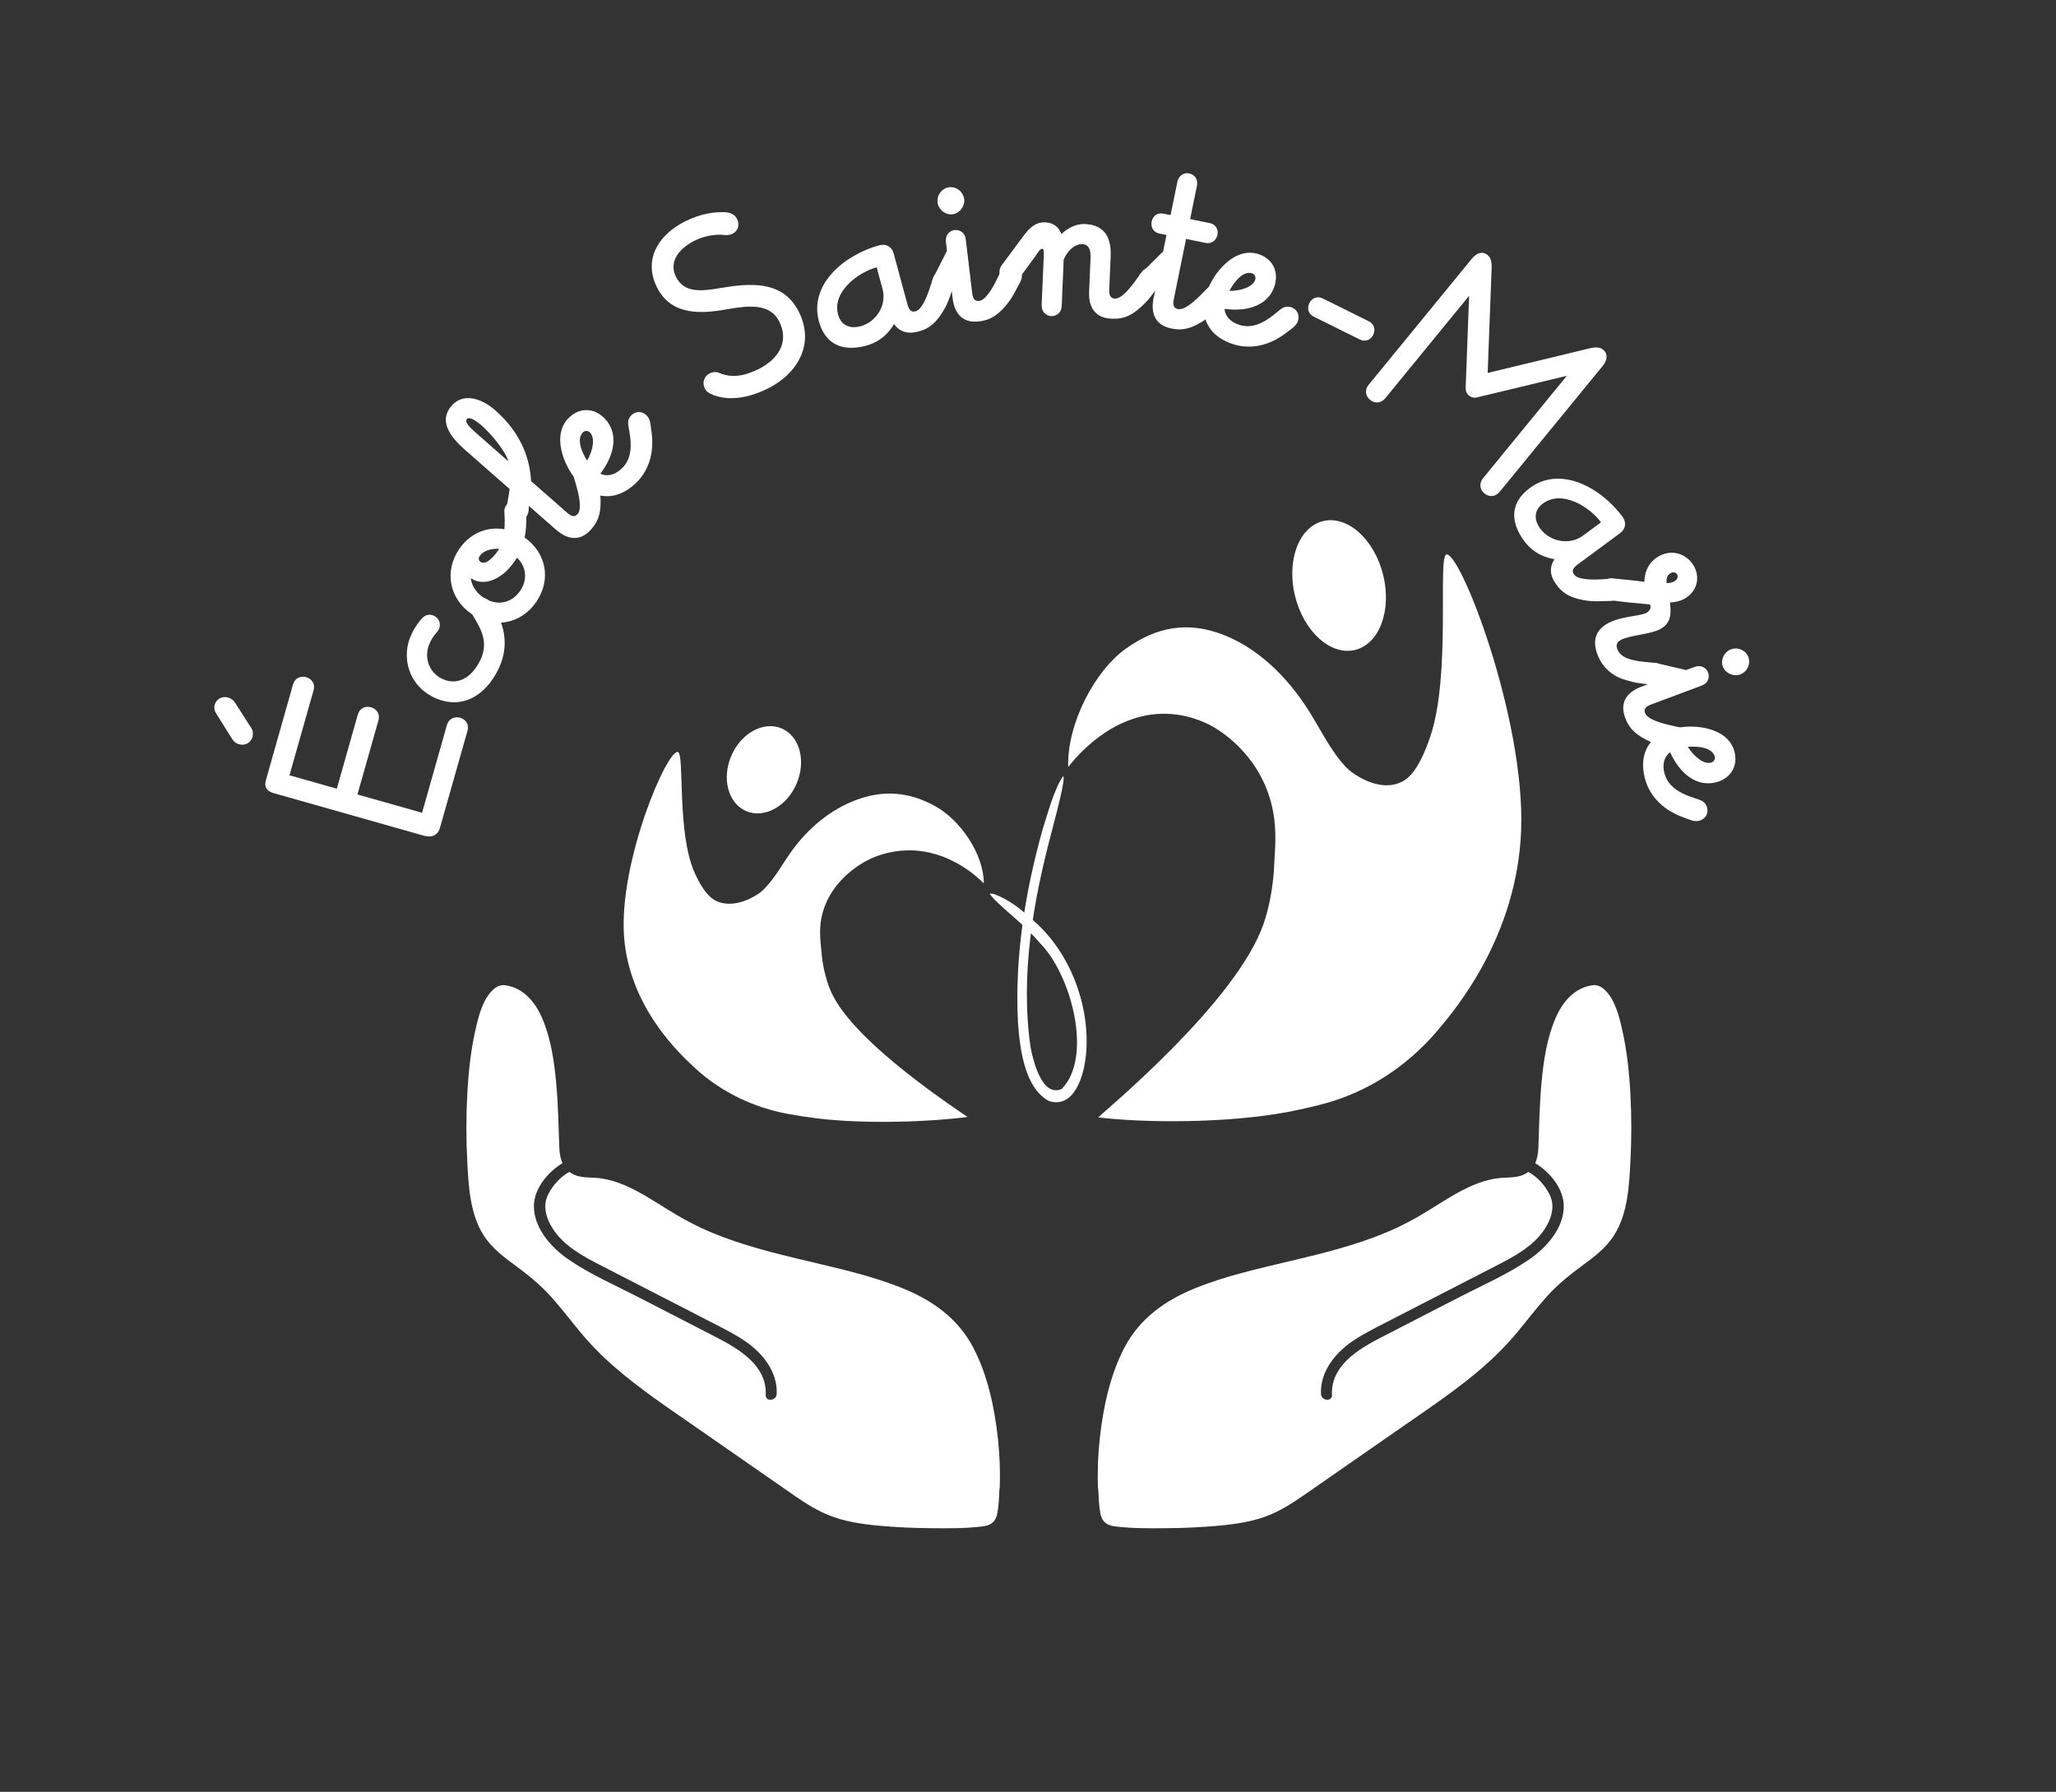
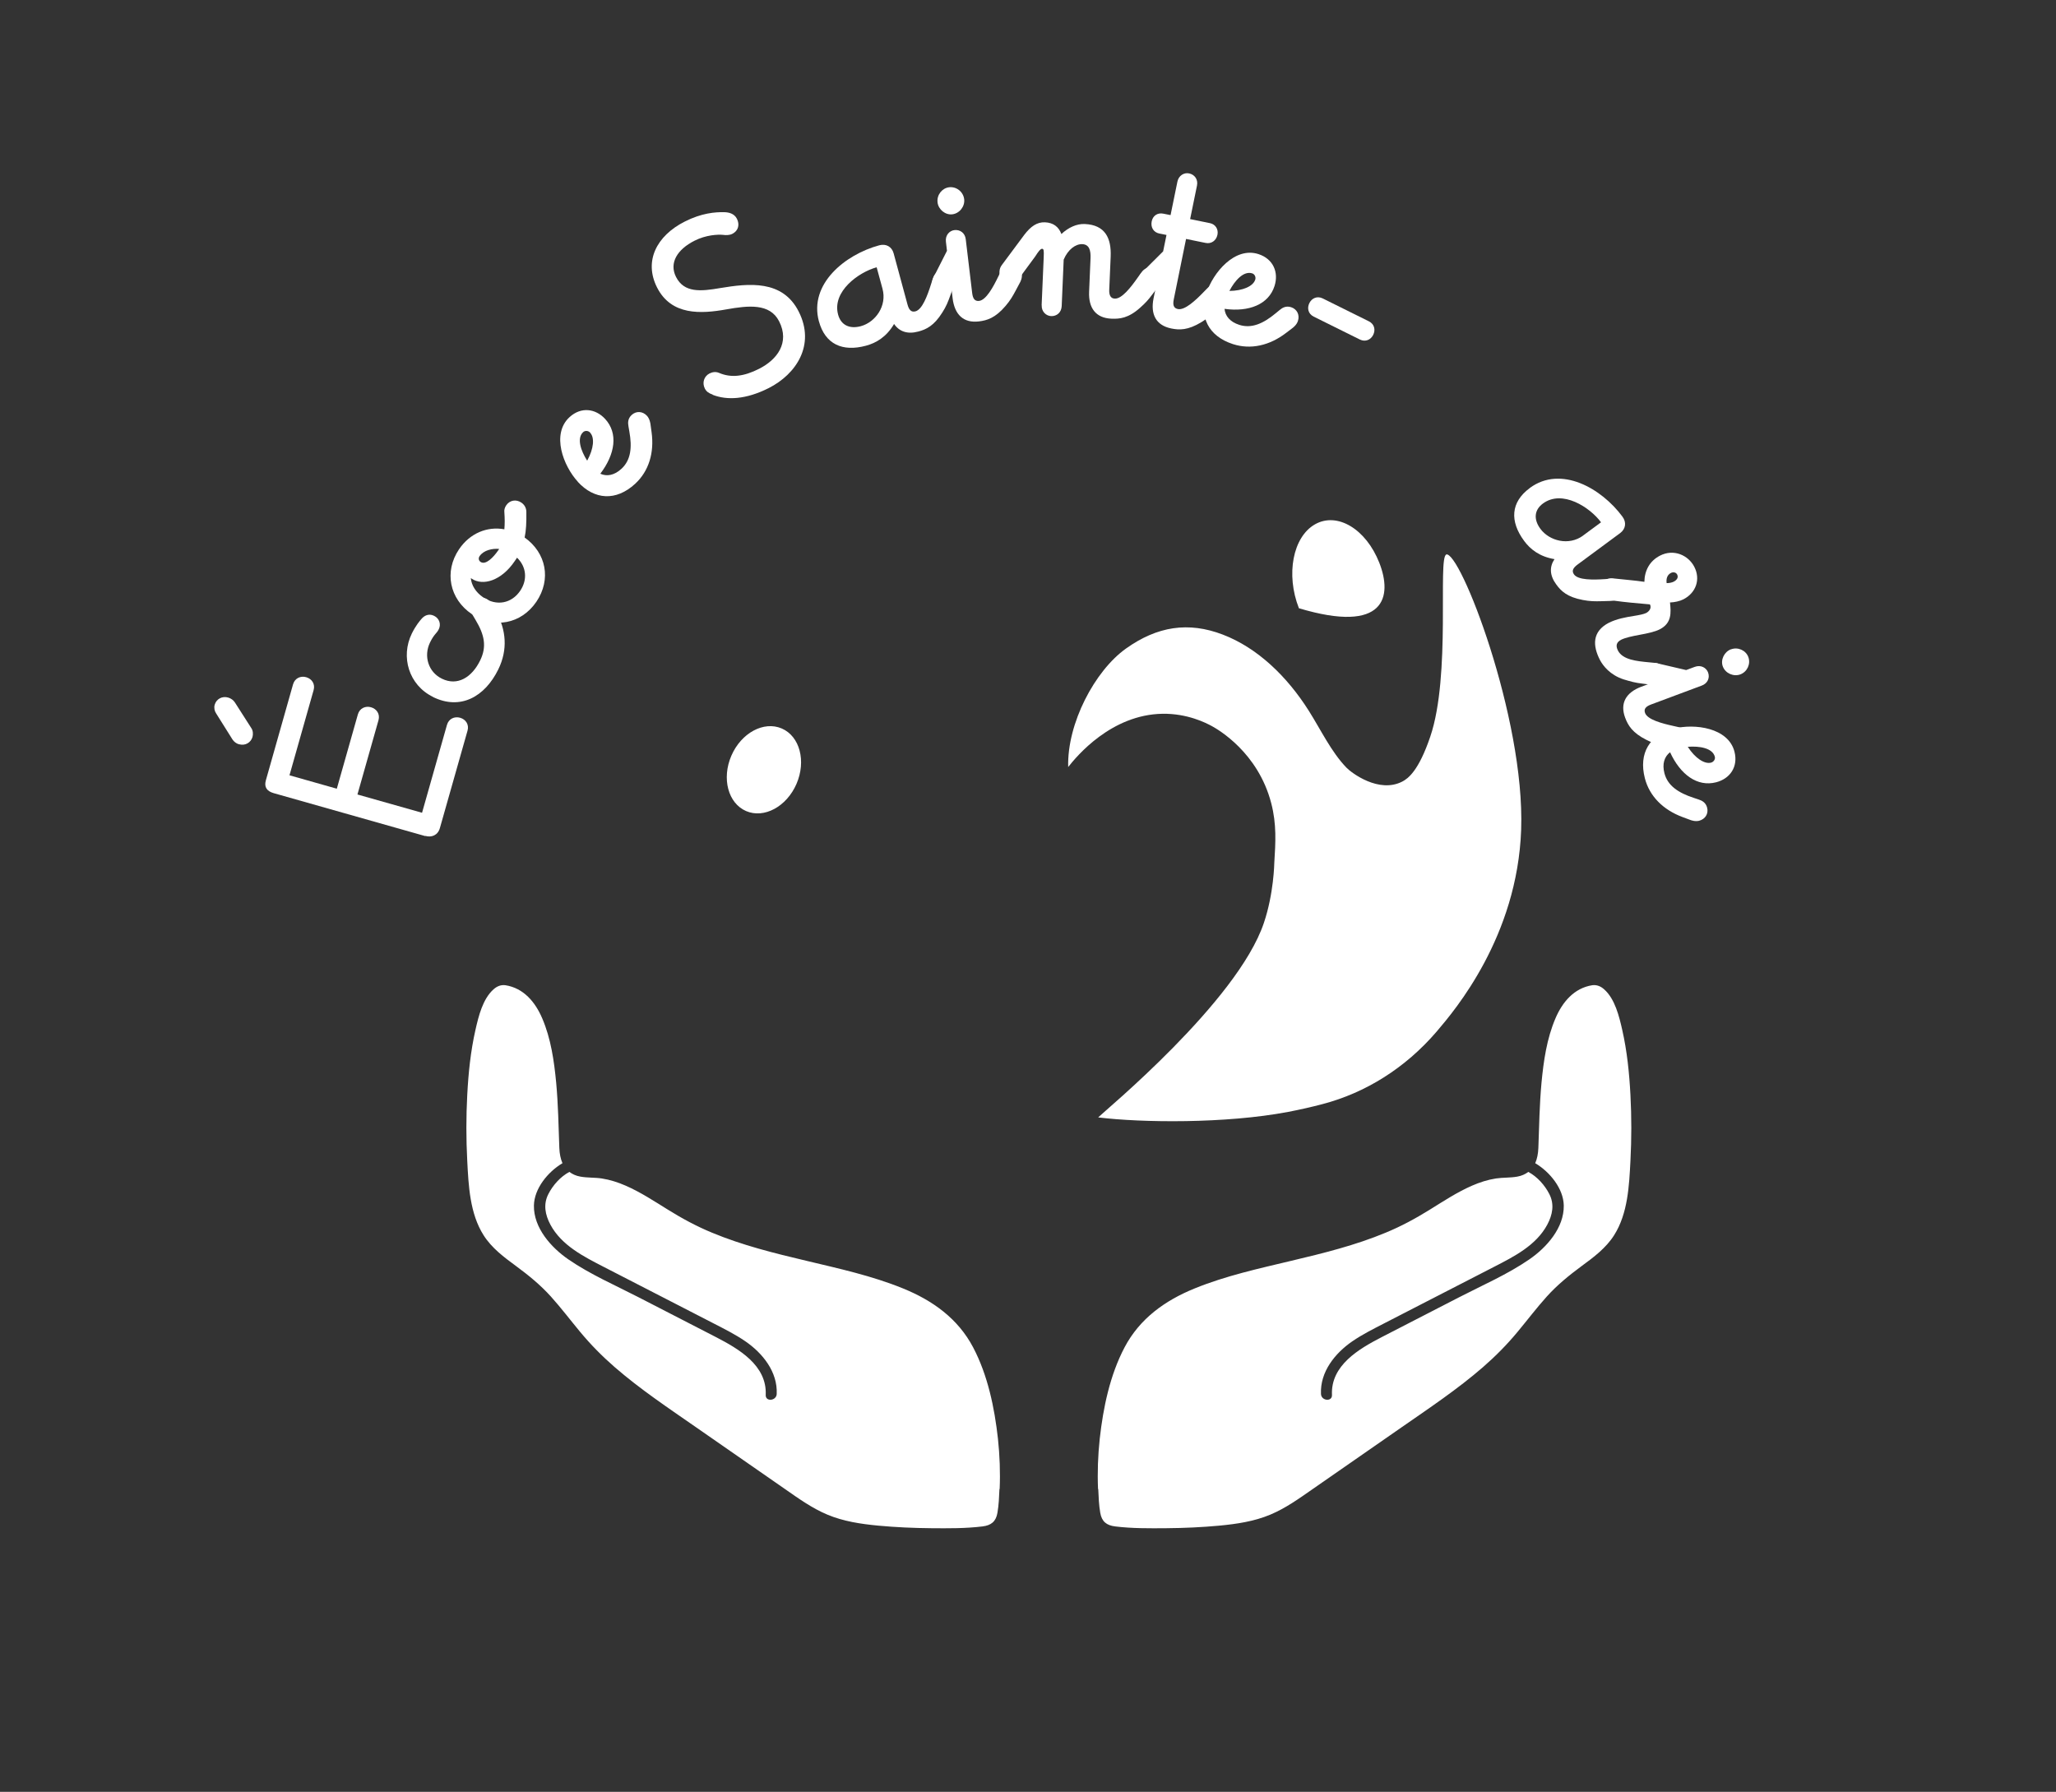
<svg xmlns="http://www.w3.org/2000/svg" width="288" height="251" viewBox="0 0 288 251" fill="none">
  <rect x="0" y="0" width="288" height="251" fill="#333333" stroke="none" />
  <g clip-path="url(#clip0_724_2)">
    <path d="M202.55 77.674C204.45 76.924 213.63 100.484 213.08 116.224C212.55 131.214 203.75 141.554 201.35 144.374C201.32 144.414 201.28 144.454 201.25 144.494C196.84 149.634 191.26 153.084 185.28 154.654C183.73 155.064 182.11 155.434 180.43 155.754C171.7 157.414 159.92 157.274 153.83 156.524C154.61 155.714 173.32 140.324 177.04 129.284C178.44 125.154 178.5 120.884 178.5 120.884C178.68 117.984 178.84 115.454 178.07 112.504C176.22 105.394 170.63 102.194 169.78 101.724C168.92 101.254 166.33 99.934 162.85 99.984C155.64 100.094 150.79 105.964 149.63 107.444C149.46 101.334 153.36 93.954 157.73 90.844C162.1 87.734 166.46 87.044 171.29 88.894C176.12 90.744 180.27 94.714 183.34 99.574C185.05 102.284 186.47 105.314 188.61 107.534C189.3 108.254 193.15 111.184 196.44 109.474C197.24 109.054 198.72 107.994 200.35 103.184C203.27 94.604 201.39 78.164 202.58 77.694L202.55 77.674Z" fill="white" />
-     <path d="M181.95 85.202C183.81 89.942 187.84 92.352 190.95 90.592C194.06 88.832 195.07 83.562 193.21 78.832C191.35 74.102 187.32 71.682 184.21 73.442C181.1 75.202 180.09 80.472 181.95 85.202Z" fill="white" />
-     <path d="M94.98 105.341C93.45 104.891 86.64 120.791 87.42 131.231C88.16 141.181 95.4 147.821 97.38 149.631C97.41 149.661 97.44 149.681 97.46 149.711C101.09 153.011 105.6 155.161 110.41 156.041C111.66 156.271 112.95 156.471 114.3 156.641C121.3 157.521 130.68 157.121 135.52 156.461C134.88 155.941 119.64 146.201 116.43 138.961C115.23 136.251 115.08 133.411 115.08 133.411C114.87 131.491 114.69 129.811 115.24 127.831C116.56 123.061 120.95 120.781 121.62 120.451C122.29 120.111 124.33 119.171 127.11 119.121C132.86 119.001 136.85 122.781 137.81 123.741C137.81 119.681 134.55 114.871 130.99 112.921C127.44 110.971 123.95 110.621 120.14 111.981C116.33 113.341 113.11 116.081 110.77 119.391C109.47 121.231 108.4 123.281 106.74 124.811C106.2 125.311 103.2 127.351 100.54 126.301C99.89 126.041 98.69 125.371 97.29 122.221C94.78 116.591 95.92 105.621 94.96 105.341H94.98Z" fill="white" />
+     <path d="M181.95 85.202C194.06 88.832 195.07 83.562 193.21 78.832C191.35 74.102 187.32 71.682 184.21 73.442C181.1 75.202 180.09 80.472 181.95 85.202Z" fill="white" />
    <path d="M111.572 109.803C112.953 106.609 112.031 103.137 109.512 102.047C106.993 100.957 103.831 102.662 102.449 105.855C101.067 109.048 101.989 112.52 104.508 113.611C107.027 114.701 110.19 112.996 111.572 109.803Z" fill="white" />
    <path d="M33.48 104.261C33.09 104.151 32.78 103.901 32.57 103.591L30.28 99.941C30.04 99.591 29.96 99.151 30.07 98.731C30.31 97.891 31.14 97.471 31.96 97.711C32.35 97.821 32.7 98.081 32.9 98.391L35.21 102.001C35.45 102.351 35.47 102.851 35.37 103.231C35.14 104.031 34.34 104.501 33.48 104.251V104.261ZM59.58 117.121L38.33 111.101C37.39 110.831 36.97 110.261 37.24 109.311L41.05 95.861C41.3 94.991 42.11 94.641 42.89 94.861C43.67 95.081 44.18 95.801 43.93 96.671L40.55 108.601L47.18 110.481L50.13 100.071C50.38 99.201 51.19 98.851 51.97 99.071C52.75 99.291 53.26 100.011 53.02 100.881L50.07 111.291L59.12 113.851L62.61 101.541C62.86 100.671 63.67 100.321 64.45 100.541C65.23 100.761 65.74 101.481 65.49 102.351L61.62 115.991C61.33 117.021 60.44 117.341 59.58 117.091V117.121Z" fill="white" />
    <path d="M60.65 97.62C57.26 95.96 56.09 92 57.69 88.74C58.23 87.64 58.78 86.99 59.08 86.65C59.38 86.31 60 85.87 60.8 86.26C61.56 86.63 61.8 87.45 61.47 88.13C61.16 88.77 60.83 88.78 60.24 89.99C59.32 91.87 59.97 94.13 61.9 95.07C64.08 96.14 66.1 94.89 67.26 92.51C68.2 90.59 67.88 88.94 66.61 86.83L66.24 86.21C65.96 85.76 65.73 85.21 66.07 84.54C66.45 83.76 67.31 83.48 68.11 83.87C68.62 84.12 68.94 84.67 69.03 84.85L69.53 85.76C70.89 88.23 71.16 91 69.8 93.77C67.92 97.6 64.5 99.53 60.64 97.63L60.65 97.62Z" fill="white" />
    <path d="M66.09 86.023C62.97 83.913 62.18 80.083 64.3 76.943C65.83 74.683 68.25 73.703 70.65 74.143C70.72 73.383 70.71 72.613 70.65 71.753C70.61 71.443 70.69 71.113 70.91 70.783C71.4 70.063 72.29 69.903 73.03 70.403C73.43 70.673 73.72 71.113 73.73 71.683C73.75 73.173 73.7 74.333 73.49 75.293C76.53 77.453 77.24 81.173 75.14 84.283C73.01 87.423 69.2 88.133 66.08 86.013L66.09 86.023ZM72.43 78.113L72.1 78.603C70.22 81.383 67.62 82.103 66.08 81.063L65.95 80.973C66.04 81.993 66.65 82.973 67.69 83.683C69.54 84.933 71.65 84.553 72.87 82.753C73.93 81.183 73.73 79.383 72.43 78.123V78.113ZM69.92 76.893C69 76.803 67.76 77.053 67.18 77.903C66.98 78.193 67.05 78.533 67.32 78.713C68.02 79.193 69.1 78.103 69.81 77.063L69.92 76.903V76.893Z" fill="white" />
-     <path d="M77.9 74.211L74.09 70.871L74.05 71.471C74.03 71.871 73.88 72.221 73.65 72.481C73.08 73.131 72.17 73.181 71.5 72.591C70.83 72.001 70.94 71.201 71 70.891L71.19 69.751C71.27 69.351 71.37 68.751 71.38 68.491L65.19 63.061C62.84 61.001 61.48 58.861 63.28 56.811C64.82 55.061 67.3 55.661 69.38 57.481C73.28 60.901 74.26 64.701 74.39 67.391L79.45 71.831C80.03 72.341 80.49 72.481 80.91 72.011C81.56 71.271 81.09 69.281 80.62 67.661L80.42 66.961C80.27 66.461 80.19 65.871 80.69 65.301C81.26 64.651 82.17 64.601 82.84 65.191C83.18 65.481 83.4 66.151 83.47 66.381L83.72 67.391C83.97 68.401 84.11 69.041 84.13 70.061C84.19 72.271 83.56 73.291 82.81 74.151C81.38 75.781 79.64 75.731 77.91 74.211H77.9ZM67.5 59.631C66.89 59.091 65.78 58.281 65.41 58.691C65.02 59.131 65.88 59.941 66.7 60.661L71.21 64.621C70.82 63.221 68.81 60.781 67.5 59.631Z" fill="white" />
    <path d="M80.95 67.49C78.89 65.249 77.21 60.8 79.77 58.44C81.4 56.94 83.43 57.23 84.77 58.69C86.61 60.69 86.18 63.609 84.09 66.359C85.01 66.779 86.07 66.579 87.05 65.669C88.39 64.439 88.55 62.639 88.16 60.459L88.04 59.749C87.94 59.23 87.93 58.639 88.48 58.13C89.12 57.539 90.02 57.59 90.63 58.249C91.01 58.669 91.11 59.3 91.13 59.499L91.27 60.529C91.67 63.41 90.89 65.999 88.97 67.769C86.3 70.23 83.27 70.029 80.94 67.499L80.95 67.49ZM82.68 60.609C82.41 60.309 81.95 60.289 81.69 60.529C80.76 61.38 81.36 63.15 82.25 64.529C83.18 62.849 83.31 61.3 82.67 60.62L82.68 60.609Z" fill="white" />
    <path d="M99.83 55.272C99.29 55.092 98.95 54.852 98.73 54.422C98.33 53.622 98.61 52.712 99.39 52.312C99.81 52.102 100.27 52.042 100.72 52.232C102.42 52.962 104.21 52.742 106.35 51.652C108.85 50.382 110.66 48.012 109.14 45.012C107.84 42.442 104.79 42.802 101.78 43.332C98.17 43.982 94.04 44.212 92.04 40.272C90.17 36.582 91.96 33.042 95.91 31.042C98.27 29.842 100.18 29.692 101.48 29.722C102.06 29.742 102.85 29.892 103.23 30.652C103.61 31.412 103.49 32.292 102.57 32.762C102.18 32.962 101.65 32.952 101.31 32.902C100.56 32.822 98.88 32.902 97.26 33.732C94.9 34.932 93.69 36.812 94.7 38.802C95.84 41.042 98.16 40.822 100.88 40.352C104.88 39.692 109.61 39.152 111.88 43.642C114.26 48.342 111.5 52.422 107.7 54.352C104.49 55.972 101.85 56.092 99.82 55.302L99.83 55.272Z" fill="white" />
    <path d="M114.71 45.012C113.29 39.772 118.39 35.652 123.16 34.362C124.11 34.102 124.93 34.552 125.18 35.492L127.12 42.652C127.32 43.392 127.63 43.772 128.24 43.612C129.19 43.352 129.9 41.442 130.41 39.832L130.63 39.142C130.78 38.642 131.04 38.102 131.77 37.912C132.61 37.682 133.39 38.142 133.62 39.002C133.77 39.552 133.59 40.102 133.49 40.342L133.14 41.322C132.79 42.302 132.55 42.912 132 43.772C130.83 45.642 129.74 46.152 128.63 46.442C127.11 46.852 125.97 46.442 125.24 45.382C124.15 47.232 122.69 48.052 121.32 48.422C118 49.322 115.58 48.212 114.71 45.002V45.012ZM123.62 40.452L122.8 37.442C120.29 38.122 116.52 40.822 117.4 44.072C117.79 45.522 118.98 46.122 120.58 45.692C122.64 45.132 124.27 42.842 123.62 40.462V40.452Z" fill="white" />
    <path d="M133.44 41.772L133.3 40.602C133.16 40.782 133.05 40.871 132.91 40.971C132.69 41.121 132.42 41.191 132.26 41.212C131.4 41.312 130.69 40.742 130.59 39.861C130.54 39.422 130.62 39.121 130.78 38.822L132.65 35.132L132.5 33.842C132.4 32.952 132.99 32.312 133.7 32.231C134.48 32.142 135.18 32.632 135.28 33.511L136.18 41.041C136.27 41.801 136.52 42.221 137.15 42.151C138.13 42.032 139.11 40.242 139.84 38.731L140.16 38.081C140.38 37.602 140.72 37.121 141.47 37.032C142.33 36.931 143.04 37.502 143.14 38.382C143.21 38.941 142.95 39.462 142.82 39.681L142.33 40.602C141.84 41.522 141.51 42.092 140.85 42.861C139.42 44.541 138.27 44.882 137.13 45.022C134.97 45.282 133.72 44.081 133.44 41.782V41.772ZM131.33 28.341C131.21 27.291 131.97 26.352 132.95 26.232C133.97 26.111 134.93 26.852 135.06 27.901C135.18 28.912 134.42 29.892 133.4 30.021C132.42 30.142 131.45 29.352 131.33 28.352V28.341Z" fill="white" />
    <path d="M145.91 42.76L146.2 36.04C146.24 35.07 146.21 34.86 145.97 34.85C145.73 34.85 145.4 35.31 145.02 35.91L143.43 38.07L142.72 39.05C142.34 39.56 141.78 39.7 141.43 39.69C140.56 39.65 139.96 38.98 140 38.09C140.02 37.64 140.15 37.37 140.36 37.09L143.46 32.92C144.38 31.7 145.28 31.09 146.38 31.14C147.53 31.19 148.29 31.75 148.68 32.78C149.63 31.89 150.8 31.33 151.94 31.38C154.82 31.5 155.69 33.37 155.58 35.96L155.38 40.58C155.35 41.35 155.57 41.81 156.16 41.83C157.15 41.87 158.4 40.26 159.37 38.88L159.79 38.29C160.08 37.86 160.5 37.43 161.25 37.46C162.12 37.5 162.72 38.17 162.68 39.06C162.66 39.63 162.36 40.02 162.11 40.33L161.48 41.16C160.81 42.06 160.44 42.45 159.7 43.11C158.06 44.58 156.83 44.69 155.68 44.64C153.51 44.55 152.46 43.16 152.56 40.86L152.76 36.16C152.8 35.11 152.6 34.25 151.62 34.2C150.67 34.16 149.61 34.93 149 36.36L148.72 42.88C148.68 43.77 148.03 44.31 147.24 44.28C146.53 44.25 145.88 43.65 145.92 42.76H145.91Z" fill="white" />
    <path d="M161.59 41.771L161.83 40.621C161.69 40.721 161.51 40.801 161.34 40.851C161.08 40.921 160.8 40.911 160.65 40.871C159.8 40.701 159.31 39.941 159.49 39.061C159.58 38.621 159.75 38.371 160 38.131L162.93 35.211L163.4 32.911L162.39 32.711C161.58 32.541 161.16 31.841 161.33 31.001C161.49 30.211 162.15 29.761 162.96 29.931L163.97 30.131L164.93 25.441C165.11 24.571 165.88 24.141 166.57 24.291C167.34 24.451 167.85 25.131 167.67 26.001L166.71 30.691L169.5 31.261C170.23 31.411 170.7 32.081 170.54 32.881C170.37 33.711 169.67 34.191 168.89 34.031L166.14 33.471L164.42 41.931C164.27 42.681 164.37 43.161 164.99 43.291C165.96 43.491 167.45 42.101 168.62 40.891L169.13 40.371C169.49 39.991 169.97 39.631 170.7 39.781C171.55 39.951 172.04 40.721 171.86 41.591C171.75 42.151 171.34 42.561 171.15 42.731L170.4 43.451C169.65 44.171 169.16 44.601 168.28 45.131C166.39 46.281 165.19 46.241 164.07 46.011C161.94 45.581 161.13 44.041 161.59 41.781V41.771Z" fill="white" />
    <path d="M168.99 41.073C169.92 38.183 172.97 34.523 176.28 35.593C178.38 36.273 179.14 38.173 178.53 40.073C177.7 42.653 174.94 43.733 171.53 43.263C171.62 44.273 172.31 45.093 173.59 45.503C175.32 46.063 176.97 45.313 178.67 43.903L179.23 43.443C179.63 43.103 180.14 42.803 180.86 43.033C181.69 43.303 182.09 44.113 181.81 44.963C181.64 45.503 181.14 45.893 180.97 46.013L180.14 46.643C177.83 48.413 175.19 49.003 172.71 48.203C169.25 47.083 167.94 44.363 168.99 41.083V41.073ZM175.83 39.193C175.95 38.803 175.75 38.403 175.41 38.293C174.21 37.903 172.97 39.293 172.21 40.753C174.12 40.733 175.54 40.083 175.82 39.193H175.83Z" fill="white" />
    <path d="M183.41 42.461C183.75 41.771 184.5 41.421 185.28 41.801L191.75 45.011C192.53 45.401 192.7 46.201 192.36 46.901C192.02 47.591 191.27 47.941 190.49 47.561L184.02 44.351C183.24 43.961 183.07 43.161 183.41 42.461Z" fill="white" />
-     <path d="M191.75 53.86L206.18 36.23C206.82 35.45 207.65 35.13 208.38 35.73C208.87 36.13 208.95 36.78 208.95 37.4L208.39 52.24L222.82 48.76C223.43 48.63 224.08 48.59 224.57 48.99C225.3 49.59 225.13 50.49 224.51 51.25L210.08 68.88C209.46 69.63 208.58 69.65 207.94 69.12C207.3 68.6 207.14 67.73 207.75 66.98L219.48 52.64L207.02 55.64C206.58 55.75 206.18 55.74 205.78 55.41C205.38 55.08 205.29 54.7 205.31 54.24L205.79 41.43L194.06 55.77C193.44 56.52 192.56 56.54 191.92 56.01C191.28 55.49 191.12 54.62 191.73 53.87L191.75 53.86Z" fill="white" />
    <path d="M214.28 68.363C218.65 65.133 224.34 68.403 227.27 72.373C227.86 73.163 227.73 74.093 226.95 74.673L220.98 79.083C220.36 79.543 220.12 79.963 220.49 80.473C221.08 81.263 223.12 81.233 224.8 81.123L225.52 81.083C226.04 81.043 226.63 81.093 227.08 81.693C227.6 82.393 227.45 83.283 226.73 83.813C226.27 84.153 225.69 84.183 225.44 84.183L224.4 84.213C223.36 84.243 222.71 84.233 221.71 84.043C219.54 83.633 218.67 82.803 218 81.873C217.06 80.603 217.03 79.403 217.75 78.323C215.63 77.973 214.34 76.913 213.5 75.773C211.46 73.013 211.61 70.343 214.28 68.373V68.363ZM221.76 75.013L224.27 73.163C222.72 71.063 218.84 68.533 216.13 70.533C214.92 71.423 214.79 72.743 215.78 74.083C217.05 75.793 219.77 76.483 221.76 75.023V75.013Z" fill="white" />
    <path d="M225.41 87.222C226.42 86.702 227.75 86.452 228.85 86.282C229.61 86.162 230.27 86.032 230.6 85.862C231 85.652 231.39 85.182 231.12 84.662C229.35 84.512 227.53 84.342 226.25 84.162L225.56 84.072C225.13 84.032 224.55 83.792 224.26 83.232C223.86 82.462 224.15 81.602 224.94 81.192C225.26 81.022 225.61 80.982 225.89 81.012L228.25 81.252C228.92 81.302 229.8 81.432 230.34 81.502C230.37 79.882 231.11 78.572 232.51 77.842C234.45 76.832 236.5 77.782 237.33 79.392C238.24 81.142 237.58 83.042 235.81 83.952C235.31 84.212 234.57 84.372 233.93 84.392C234.08 85.832 234.19 87.282 232.5 88.152C231.85 88.492 230.79 88.722 229.74 88.912C228.69 89.102 227.67 89.322 227.09 89.612C226.41 89.962 226.3 90.462 226.64 91.132C227.31 92.432 229.28 92.612 230.95 92.772L231.67 92.842C232.19 92.882 232.77 93.032 233.12 93.692C233.52 94.462 233.23 95.322 232.44 95.732C231.94 95.992 231.31 95.922 231.11 95.892L230.08 95.762C229.02 95.642 228.42 95.462 227.45 95.172C225.54 94.562 224.54 93.252 224.12 92.452C223.11 90.492 222.97 88.472 225.39 87.222H225.41ZM234.48 81.462C234.88 81.252 235.15 80.892 234.93 80.472C234.77 80.162 234.37 80.092 234.05 80.262C233.47 80.562 233.39 81.182 233.46 81.682C233.82 81.682 234.2 81.612 234.49 81.462H234.48Z" fill="white" />
    <path d="M229.93 96.19L231.03 95.78C230.82 95.69 230.7 95.61 230.57 95.49C230.37 95.31 230.24 95.07 230.18 94.92C229.88 94.11 230.26 93.29 231.1 92.98C231.52 92.82 231.83 92.84 232.16 92.92L236.19 93.86L237.41 93.41C238.25 93.1 239.01 93.53 239.26 94.19C239.54 94.93 239.22 95.72 238.39 96.03L231.29 98.68C230.57 98.95 230.22 99.29 230.44 99.88C230.79 100.8 232.76 101.33 234.4 101.69L235.11 101.85C235.62 101.95 236.18 102.17 236.44 102.87C236.74 103.68 236.36 104.5 235.52 104.81C234.99 105.01 234.42 104.88 234.18 104.81L233.18 104.55C232.17 104.29 231.54 104.11 230.63 103.64C228.66 102.65 228.05 101.61 227.65 100.54C226.89 98.51 227.76 97 229.92 96.19H229.93ZM242.47 90.96C243.46 90.59 244.56 91.11 244.9 92.03C245.26 92.99 244.76 94.1 243.78 94.47C242.83 94.82 241.69 94.32 241.33 93.36C240.98 92.44 241.52 91.31 242.47 90.95V90.96Z" fill="white" />
    <path d="M234.43 102.071C237.37 101.311 242.1 101.931 242.96 105.291C243.51 107.431 242.31 109.091 240.39 109.581C237.76 110.261 235.38 108.511 233.94 105.371C233.14 105.991 232.81 107.011 233.15 108.311C233.6 110.071 235.12 111.061 237.22 111.751L237.91 111.981C238.41 112.141 238.94 112.411 239.13 113.131C239.35 113.971 238.88 114.741 238.01 114.971C237.46 115.111 236.86 114.901 236.68 114.821L235.71 114.461C232.98 113.451 231.06 111.541 230.41 109.021C229.5 105.501 231.1 102.931 234.43 102.071ZM239.67 106.831C240.06 106.731 240.3 106.341 240.21 106.001C239.89 104.781 238.06 104.481 236.42 104.611C237.46 106.221 238.77 107.061 239.67 106.831Z" fill="white" />
-     <path d="M138.65 125.24C140.11 127.13 143.03 128.98 145.73 132.17C149.99 136.46 153.16 148.01 148.72 152.54C146.08 153.7 144.82 149.08 144.35 146.66C142.91 136.47 144.73 126.25 147.32 116.48C147.84 114.52 148.5 112.01 148.84 110.21C149.03 109.2 149.05 108.69 148.89 108.77C147.69 110.47 146.76 113.95 146.02 116.28C143.6 124.97 142.13 133.99 142.59 143.14C142.85 146.99 143.55 152.4 146.91 154.22C150.39 155.36 151.95 150.85 152.18 147.06C152.56 140.32 149.71 133.34 144.93 129.1C143.05 127.36 141.43 126.09 139.41 125.3C139.25 125.23 138.79 125.11 138.68 125.2L138.66 125.24H138.65Z" fill="white" />
    <path d="M140 208.589C139.95 209.689 139.91 210.819 139.72 211.909C139.51 213.139 138.84 213.669 137.63 213.819C135.27 214.109 132.83 214.089 130.46 214.069C127.98 214.049 125.5 213.939 123.03 213.709C120.61 213.479 118.16 213.119 115.9 212.169C113.77 211.279 111.89 209.929 110.01 208.619C105.84 205.719 101.67 202.829 97.5 199.929C93.63 197.239 89.68 194.609 86.11 191.509C84.35 189.979 82.72 188.329 81.24 186.539C79.88 184.899 78.59 183.199 77.17 181.619C75.7 179.989 74.05 178.649 72.29 177.349C70.6 176.109 68.88 174.829 67.74 173.029C65.81 169.989 65.63 166.089 65.45 162.579C65.29 159.519 65.29 156.449 65.45 153.399C65.61 150.339 65.92 147.259 66.6 144.269C67.03 142.369 67.62 139.919 69.14 138.579C69.64 138.129 70.2 137.929 70.8 138.009C73.35 138.409 74.98 140.369 75.95 142.639C77.17 145.479 77.62 148.619 77.91 151.679C78.19 154.719 78.24 157.759 78.35 160.809C78.38 161.599 78.52 162.319 78.79 162.939C76.73 164.159 74.83 166.509 74.79 168.869C74.74 171.999 77.2 174.749 79.61 176.409C82.66 178.509 86.17 180.029 89.45 181.719C93.06 183.579 96.67 185.429 100.27 187.289C103.48 188.949 107.45 191.249 107.26 195.399C107.21 196.389 108.75 196.249 108.8 195.269C108.94 192.169 106.84 189.559 104.41 187.889C102.98 186.909 101.43 186.139 99.9 185.349C98.18 184.469 96.46 183.579 94.75 182.699C91.36 180.959 87.97 179.209 84.58 177.469C81.76 176.019 78.66 174.459 77.1 171.549C76.36 170.159 76.08 168.699 76.81 167.269C77.44 166.029 78.5 164.829 79.76 164.159C80.17 164.469 80.67 164.709 81.3 164.819C82.29 164.999 83.31 164.929 84.3 165.079C85.46 165.259 86.57 165.619 87.65 166.089C89.73 166.999 91.64 168.259 93.56 169.449C95.54 170.679 97.57 171.779 99.73 172.669C103.98 174.439 108.47 175.549 112.95 176.609C117.51 177.699 122.15 178.709 126.51 180.489C130.66 182.179 134.19 184.709 136.31 188.729C138.36 192.619 139.31 197.189 139.79 201.529C140.04 203.869 140.13 206.229 140.03 208.579L140 208.589Z" fill="white" />
    <path d="M153.84 208.589C153.89 209.689 153.93 210.819 154.12 211.909C154.33 213.139 155 213.669 156.21 213.819C158.57 214.109 161.01 214.089 163.38 214.069C165.86 214.049 168.34 213.939 170.81 213.709C173.23 213.479 175.68 213.119 177.94 212.169C180.07 211.279 181.95 209.929 183.83 208.619C188 205.719 192.17 202.829 196.34 199.929C200.21 197.239 204.16 194.609 207.73 191.509C209.49 189.979 211.12 188.329 212.6 186.539C213.96 184.899 215.25 183.199 216.67 181.619C218.14 179.989 219.79 178.649 221.55 177.349C223.24 176.109 224.96 174.829 226.1 173.029C228.03 169.989 228.21 166.089 228.39 162.579C228.55 159.519 228.55 156.449 228.39 153.399C228.23 150.339 227.92 147.259 227.24 144.269C226.81 142.369 226.22 139.919 224.7 138.579C224.2 138.129 223.64 137.929 223.04 138.009C220.49 138.409 218.86 140.369 217.89 142.639C216.67 145.479 216.22 148.619 215.93 151.679C215.65 154.719 215.6 157.759 215.49 160.809C215.46 161.599 215.32 162.319 215.05 162.939C217.11 164.159 219.01 166.509 219.05 168.869C219.1 171.999 216.64 174.749 214.23 176.409C211.18 178.509 207.67 180.029 204.39 181.719C200.78 183.579 197.17 185.429 193.57 187.289C190.36 188.949 186.39 191.249 186.58 195.399C186.63 196.389 185.09 196.249 185.04 195.269C184.9 192.169 187 189.559 189.43 187.889C190.86 186.909 192.41 186.139 193.94 185.349L199.09 182.699C202.48 180.959 205.87 179.209 209.26 177.469C212.08 176.019 215.18 174.459 216.74 171.549C217.48 170.159 217.76 168.699 217.03 167.269C216.4 166.029 215.34 164.829 214.08 164.159C213.67 164.469 213.17 164.709 212.54 164.819C211.55 164.999 210.53 164.929 209.54 165.079C208.38 165.259 207.27 165.619 206.19 166.089C204.11 166.999 202.2 168.259 200.28 169.449C198.3 170.679 196.27 171.779 194.11 172.669C189.86 174.439 185.37 175.549 180.89 176.609C176.33 177.699 171.69 178.709 167.33 180.489C163.18 182.179 159.65 184.709 157.53 188.729C155.48 192.619 154.53 197.189 154.05 201.529C153.8 203.869 153.71 206.229 153.81 208.579L153.84 208.589Z" fill="white" />
  </g>
  <defs>
    <clipPath id="clip0_724_2">
      <rect width="287.5" height="250.54" fill="white" />
    </clipPath>
  </defs>
</svg>